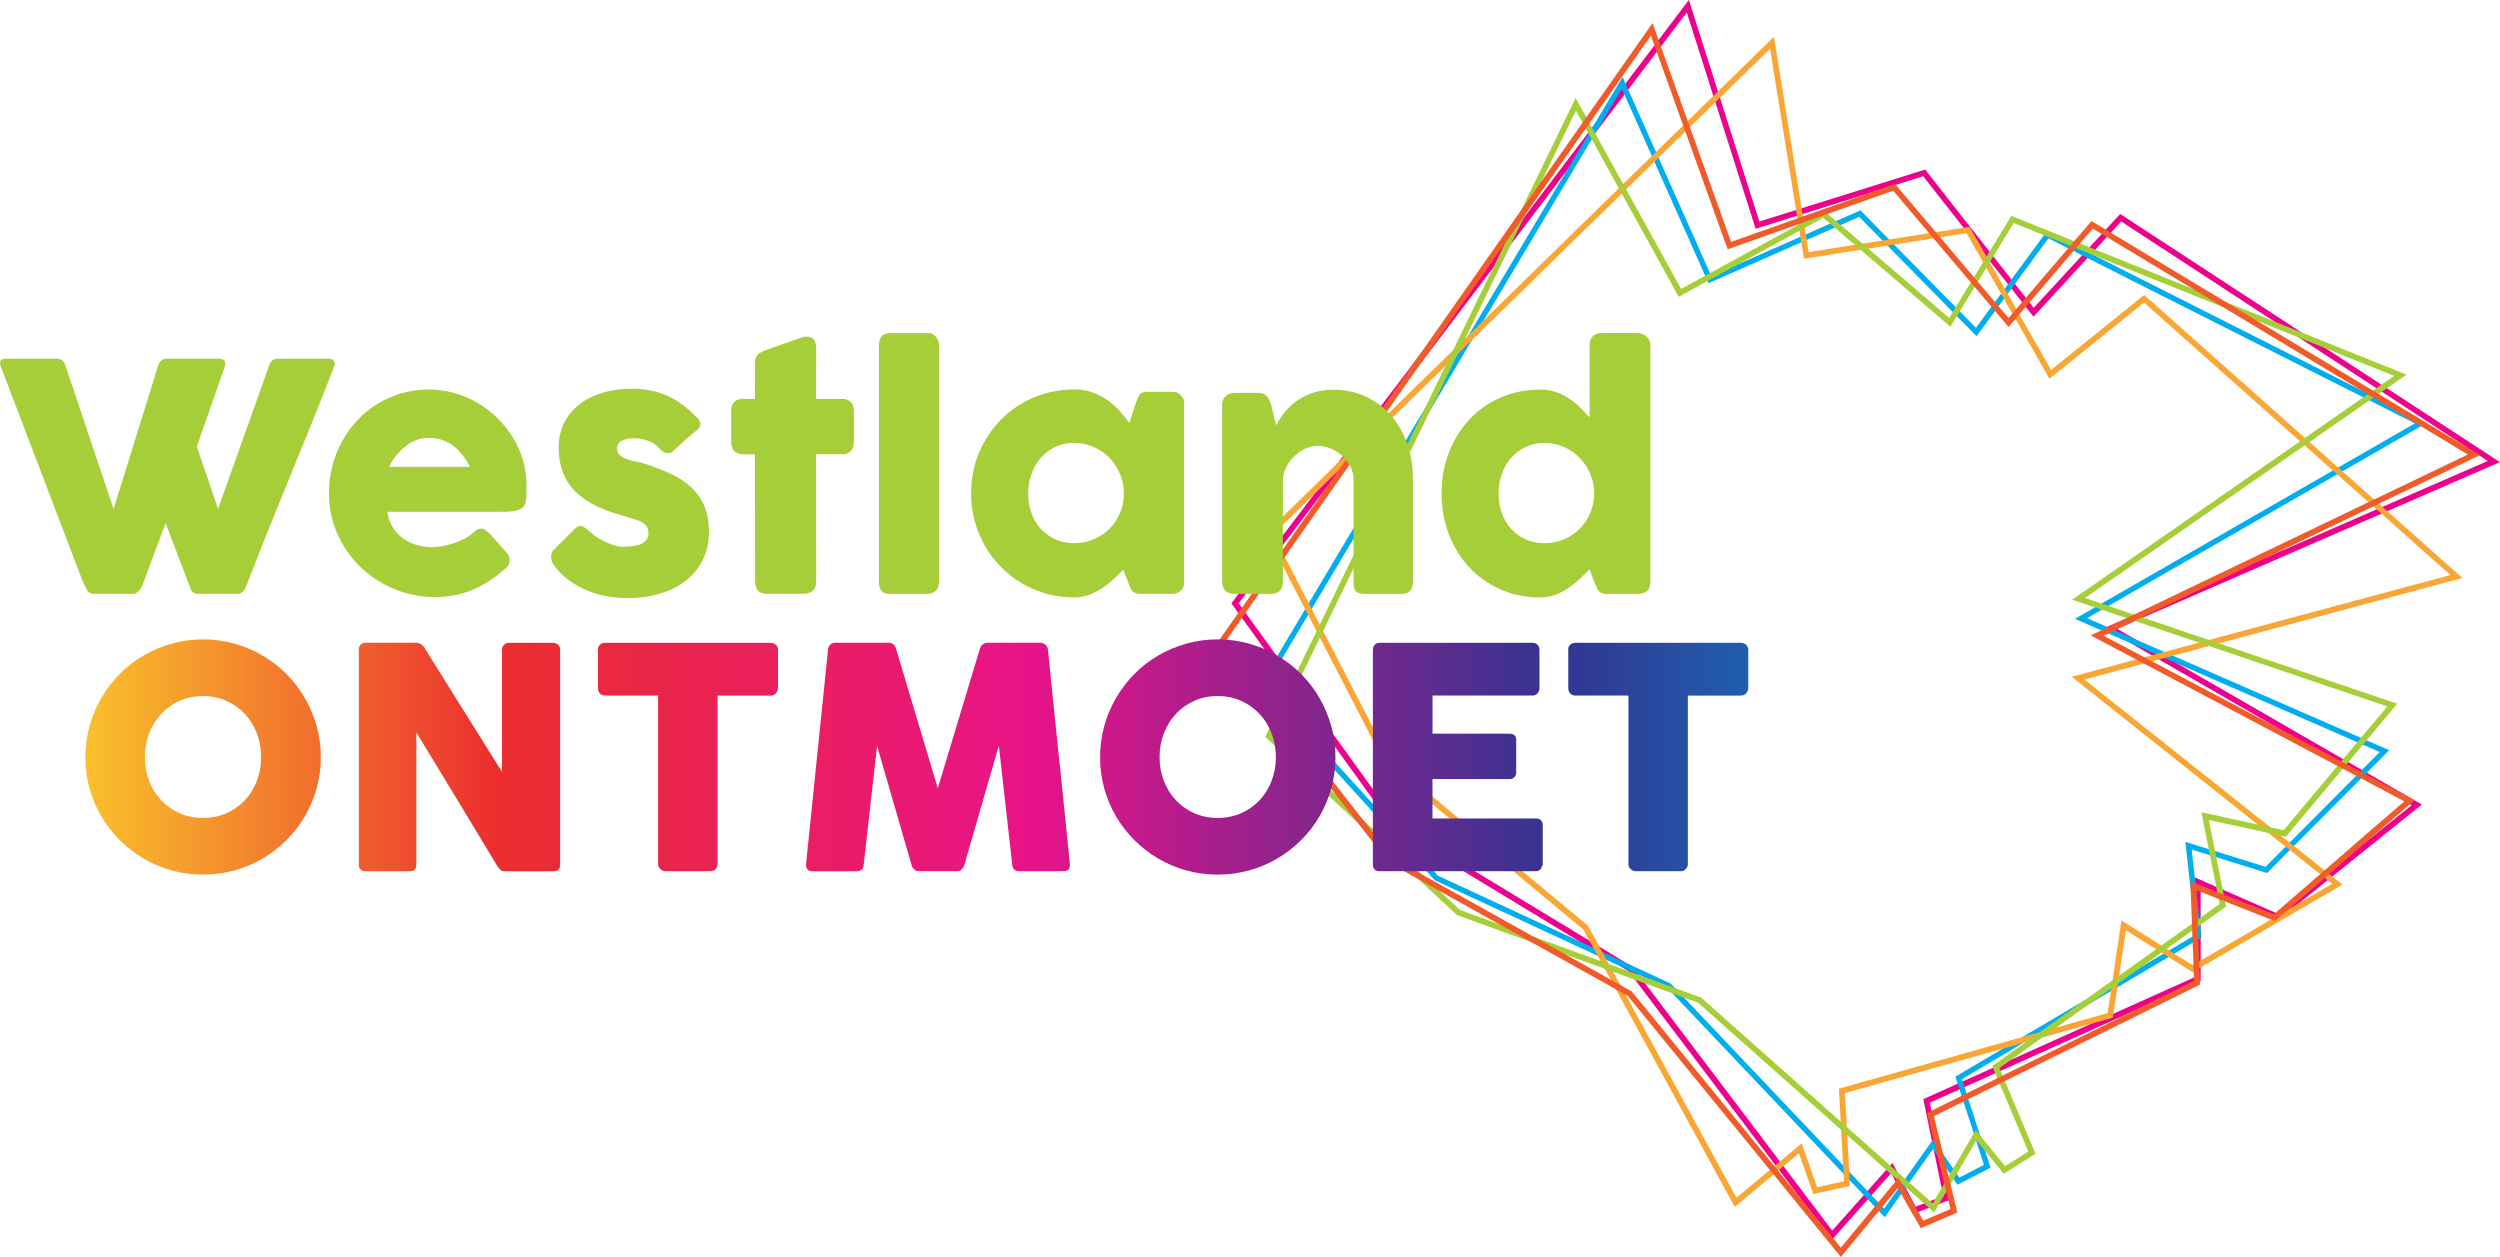
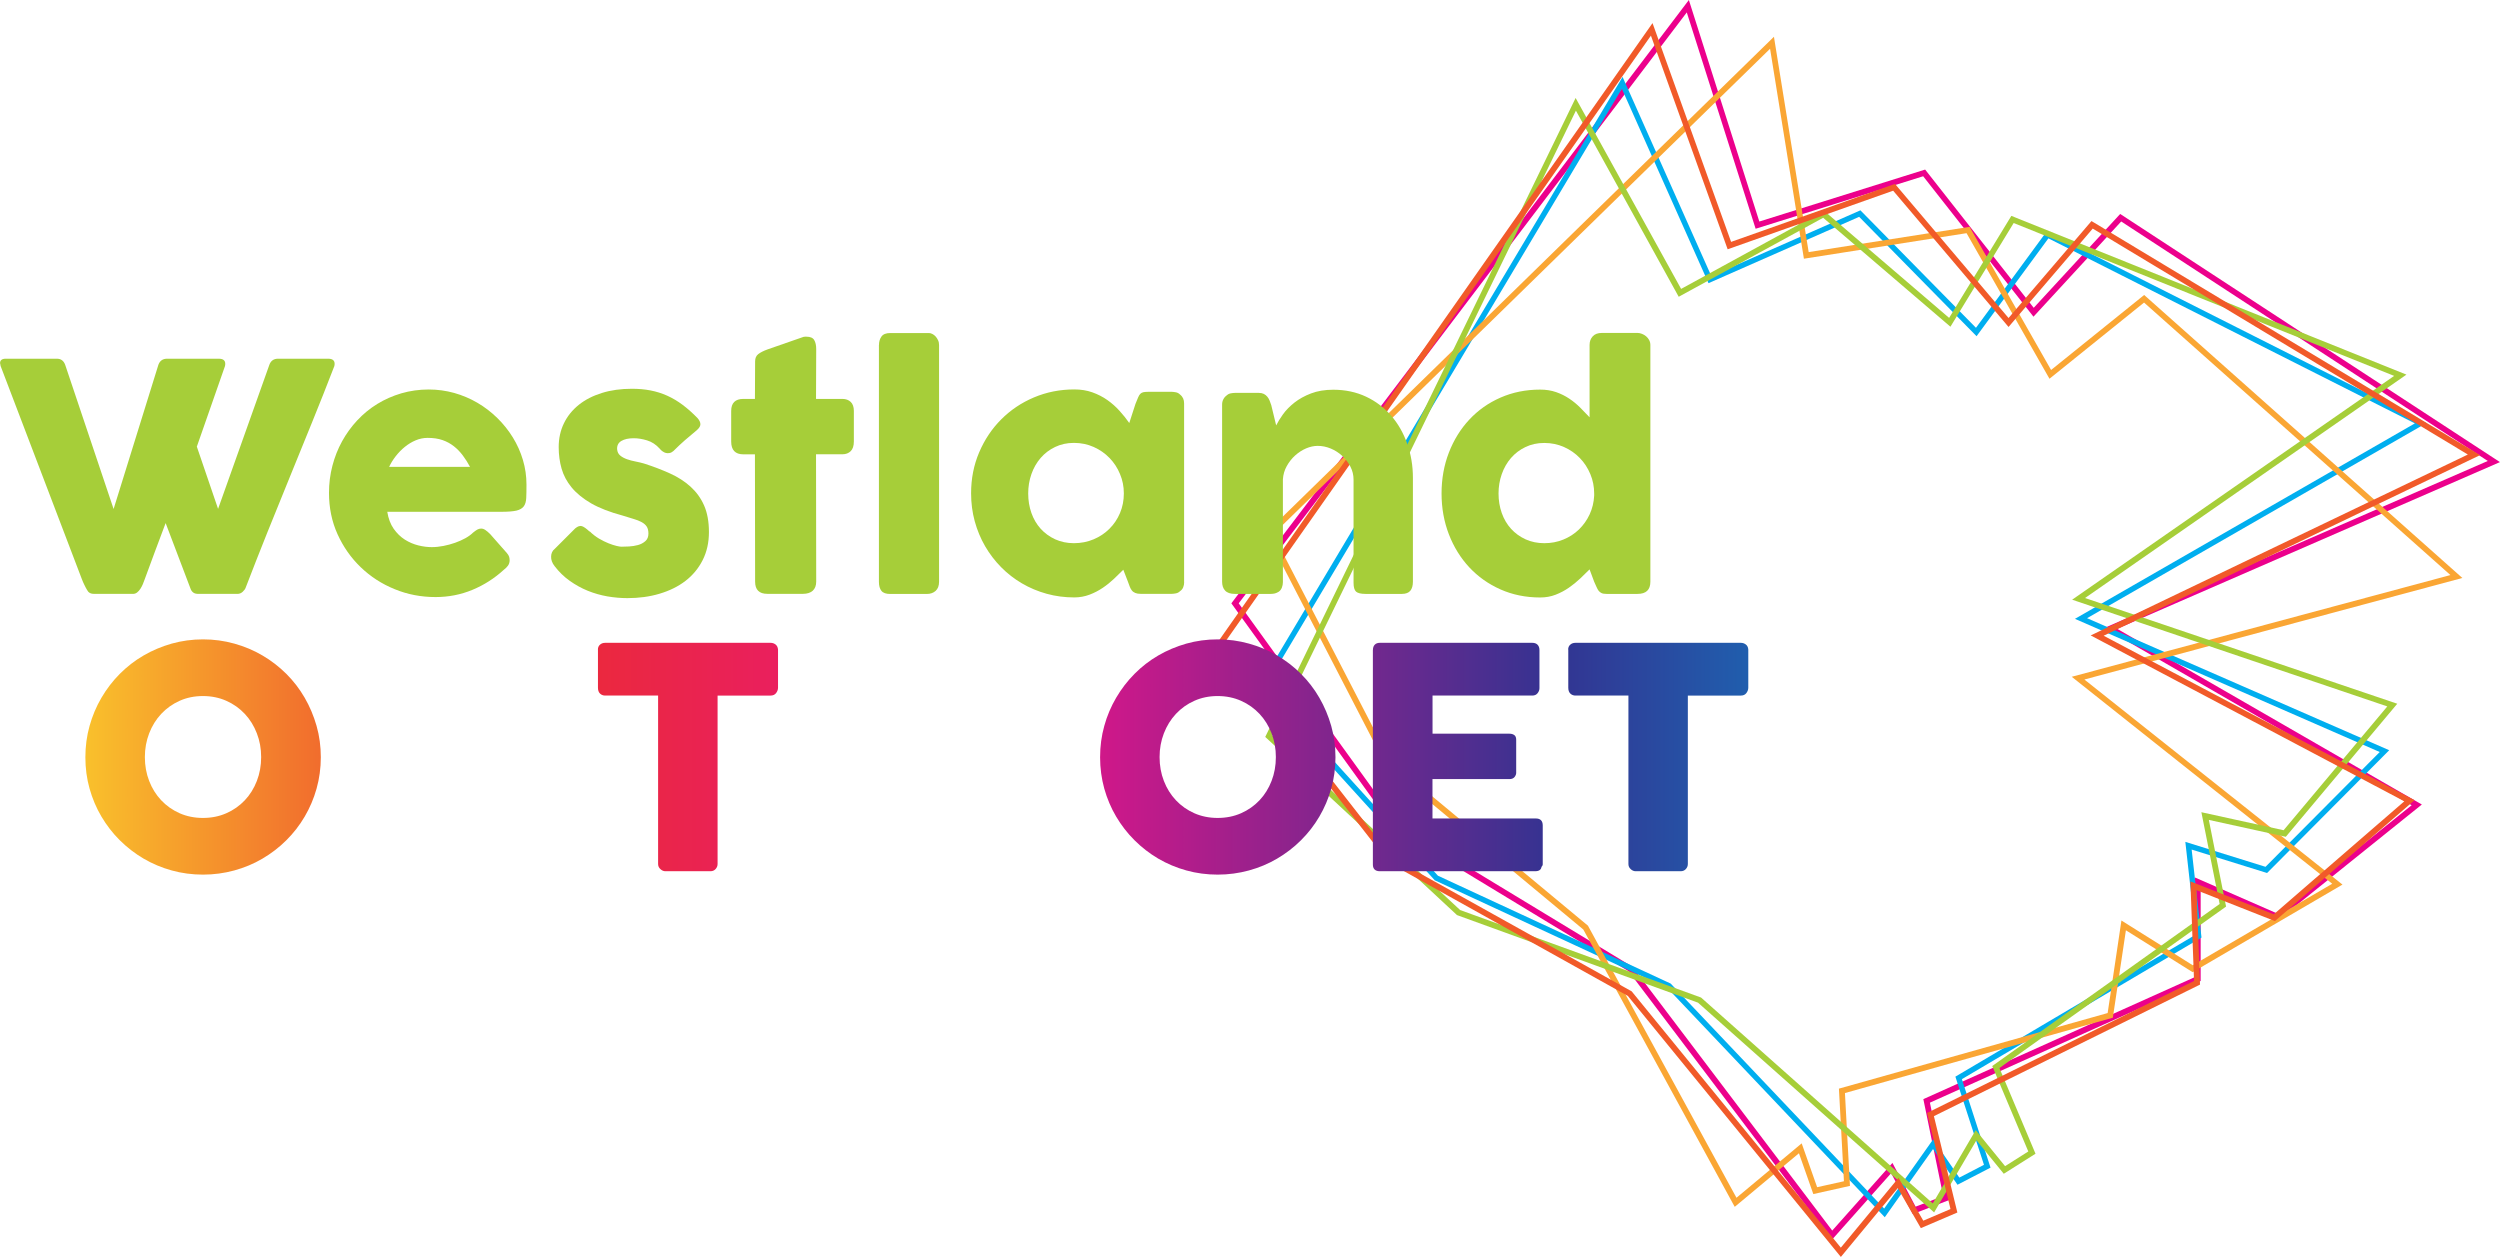
<svg xmlns="http://www.w3.org/2000/svg" xmlns:xlink="http://www.w3.org/1999/xlink" id="Layer_1" version="1.1" viewBox="0 0 419.01 210.66">
  <defs>
    <style>
      .st0 {
        fill: url(#Spectrum_4);
      }

      .st1 {
        fill: url(#Spectrum_);
      }

      .st2 {
        fill: #faa634;
      }

      .st3 {
        fill: #ec008c;
      }

      .st4 {
        fill: url(#Spectrum_1);
      }

      .st5 {
        fill: url(#Spectrum_5);
      }

      .st6 {
        fill: #f15a29;
      }

      .st7 {
        fill: url(#Spectrum_3);
      }

      .st8 {
        fill: url(#Spectrum_6);
      }

      .st9 {
        fill: url(#Spectrum_2);
      }

      .st10 {
        fill: #00aeef;
      }

      .st11 {
        fill: #a6ce39;
      }
    </style>
    <linearGradient id="Spectrum_" data-name="Spectrum " x1="348.94" y1="126.88" x2="-93.15" y2="126.88" gradientUnits="userSpaceOnUse">
      <stop offset="0" stop-color="#00a8de" />
      <stop offset=".2" stop-color="#333391" />
      <stop offset=".4" stop-color="#e91388" />
      <stop offset=".6" stop-color="#eb2d2e" />
      <stop offset=".8" stop-color="#fde92b" />
      <stop offset="1" stop-color="#009e54" />
    </linearGradient>
    <linearGradient id="Spectrum_1" data-name="Spectrum " x1="348.94" y1="126.88" x2="-93.15" y2="126.88" xlink:href="#Spectrum_" />
    <linearGradient id="Spectrum_2" data-name="Spectrum " x1="348.94" y1="126.88" x2="-93.15" y2="126.88" xlink:href="#Spectrum_" />
    <linearGradient id="Spectrum_3" data-name="Spectrum " x1="348.94" y1="126.88" x2="-93.15" y2="126.88" xlink:href="#Spectrum_" />
    <linearGradient id="Spectrum_4" data-name="Spectrum " x1="348.94" y1="126.88" x2="-93.15" y2="126.88" xlink:href="#Spectrum_" />
    <linearGradient id="Spectrum_5" data-name="Spectrum " x1="348.94" y1="126.88" x2="-93.15" y2="126.88" xlink:href="#Spectrum_" />
    <linearGradient id="Spectrum_6" data-name="Spectrum " x1="348.94" y1="126.88" x2="-93.15" y2="126.88" xlink:href="#Spectrum_" />
  </defs>
  <path class="st3" d="M307.03,207.81l-34.07-45.02-39.2-23.77-.06-.08-27.32-37.82.22-.29L283.06,0l11.81,37.13,27.79-8.71,18.2,23.17,14.49-15.73,63.65,41.59-64.16,27.94,51.07,29.45-24.14,19.4-12.93-5.66v15.83l-45.38,20.4,3.34,16.28-6.21,2.39-3.63-6.85-9.94,11.18ZM234.43,138.28l39.19,23.76.06.07,33.41,44.14,10.09-11.34,3.88,7.33,4.63-1.78-3.33-16.24,45.52-20.46v-16.69l13.76,6.02,22.56-18.13-51.51-29.71,64.27-27.99-61.44-40.14-14.7,15.96-18.49-23.54-28.08,8.8-11.54-36.26-75.1,99.04,26.83,37.15Z" />
  <path class="st10" d="M315.89,204.01l-36.42-38.4-39-18.07-29.45-32.47,60.93-102.18,14.87,33.37,24.99-11.01,19.37,19.69,11.86-16.16,63.63,32.13-56.87,32.7,50.64,22.13-20.47,20.58-12.64-3.93,1.65,14.75-40.16,23.73,4.8,14.83-5.54,2.87-4.09-6-8.1,11.45ZM241.02,146.78l38.99,18.07.06.06,35.72,37.65,8.22-11.61,4.38,6.42,4.13-2.14-4.79-14.78,40.28-23.8-1.74-15.55,13.44,4.18,19.14-19.24-51.08-22.32,56.97-32.76-61.42-31.01-12.04,16.4-19.68-20.01-25.25,11.12-14.52-32.58-59.68,100.08,28.87,31.83Z" />
  <path class="st2" d="M290.75,202.27l-.29-.52-25.09-45.96-33.06-27.47-.05-.09-20.1-38.87L297.32,6.16l5.82,36.09,26.97-4.23,13.66,23.99,15.6-12.57,53.33,47.43-63.35,17.02,43.26,34.37-25.12,14.68-11.18-7.02-2.19,14.65-44.9,12.63.84,15.56-6.14,1.37-2.41-6.84-10.76,8.98ZM233.1,127.69l33.05,27.46.04.08,24.85,45.52,10.93-9.12,2.59,7.35,4.49-1-.84-15.52,45.04-12.67,2.31-15.51,11.95,7.5,23.38-13.66-43.66-34.69,63.47-17.05-51.35-45.67-15.85,12.77-13.9-24.4-27.26,4.28-5.67-35.19-83.29,81.38,19.72,38.14Z" />
  <path class="st11" d="M324.18,203.22l-39.59-35.17-40.4-14.68-.07-.07-32.06-29.79,52.02-107.09,17.68,32,23.95-13.1,20.97,17.96,10.43-17.1,66.22,26.61-53.87,37.44,52.33,17.72-18.68,22.3-12.9-2.83,2.89,14.53-.26.18-37.73,26.88,6.05,14.36-5.32,3.36-4.58-5.62-7.09,12.09ZM244.71,152.52l40.39,14.67.07.06,38.77,34.44,7.2-12.28,4.92,6.04,3.89-2.46-6.04-14.32.32-.23,37.79-26.93-3.06-15.38,13.78,3.02,17.38-20.75-52.82-17.89,53.97-37.51-63.77-25.62-10.6,17.38-21.33-18.26-24.21,13.24-17.23-31.2-50.88,104.74,31.46,29.23Z" />
  <path class="st6" d="M308.53,210.66l-.38-.46-35.32-43.28-40.05-22.32-.06-.08-28.68-36.8L276.97,3.87l13.17,36.67,27.46-9.72,19.04,22.48,13.9-16.25.35.21,64.78,39.02-63.09,30.27,52.11,27.56-23.41,20.27-13.13-5.18.58,15.82-44.6,22.05,3.93,16.15-6.12,2.62-3.87-6.71-9.53,11.53ZM233.44,143.84l40.03,22.31.06.07,35,42.89,9.67-11.7,4.15,7.18,4.56-1.95-3.92-16.11,44.74-22.12-.61-16.68,13.97,5.51,21.88-18.94-52.56-27.8,63.21-30.32-62.87-37.87-14.11,16.49-19.34-22.84-27.74,9.82-12.86-35.81-71.43,101.72,28.18,36.15Z" />
  <g>
    <path class="st1" d="M14.31,126.92c0-1.82.23-3.57.7-5.25s1.13-3.25,1.99-4.72c.86-1.47,1.89-2.81,3.08-4.01,1.2-1.2,2.52-2.23,3.99-3.08,1.46-.85,3.03-1.51,4.71-1.99,1.68-.47,3.43-.71,5.25-.71s3.55.24,5.24.71c1.69.47,3.26,1.13,4.72,1.99,1.46.85,2.79,1.88,4,3.08,1.2,1.2,2.23,2.54,3.08,4.01.85,1.47,1.51,3.04,1.99,4.72s.71,3.43.71,5.25-.24,3.57-.71,5.25-1.14,3.24-1.99,4.69c-.85,1.45-1.88,2.78-3.08,3.97-1.2,1.2-2.54,2.22-4,3.08-1.46.86-3.04,1.52-4.72,1.98-1.69.46-3.43.7-5.24.7s-3.57-.23-5.25-.7c-1.68-.46-3.25-1.13-4.71-1.98-1.46-.86-2.79-1.89-3.99-3.08-1.2-1.19-2.22-2.52-3.08-3.97-.86-1.45-1.52-3.02-1.99-4.69s-.7-3.42-.7-5.25ZM24.28,126.89c0,1.43.24,2.76.72,4,.48,1.24,1.15,2.32,2.02,3.24s1.89,1.64,3.08,2.17c1.18.52,2.49.79,3.91.79s2.73-.26,3.93-.79c1.19-.52,2.22-1.25,3.09-2.17s1.54-2,2.02-3.24c.48-1.24.72-2.57.72-4s-.24-2.74-.72-3.98c-.48-1.25-1.15-2.33-2.02-3.26-.87-.93-1.9-1.66-3.09-2.19-1.19-.53-2.5-.8-3.93-.8s-2.73.27-3.91.8c-1.18.53-2.21,1.26-3.08,2.19-.87.93-1.54,2.02-2.02,3.26-.48,1.25-.72,2.57-.72,3.98Z" />
-     <path class="st4" d="M60.14,108.87c0-.31.09-.58.28-.8.19-.22.47-.34.85-.34h8.43c.24,0,.49.06.75.18.26.12.48.33.67.62,2.18,3.52,4.35,7,6.5,10.42,2.15,3.42,4.32,6.89,6.52,10.42v-20.65c.07-.31.21-.55.41-.72.21-.17.45-.26.72-.26h7.35c.36,0,.66.1.9.3.24.2.36.48.36.84v36.14c0,.34-.1.6-.31.76-.21.16-.49.25-.85.25h-8.22c-.22,0-.42-.08-.59-.23-.17-.16-.35-.36-.54-.62-2.29-3.78-4.55-7.52-6.78-11.22-2.23-3.69-4.5-7.43-6.81-11.21v22.15c0,.38-.09.66-.26.85-.17.19-.48.28-.93.28h-7.32c-.4,0-.68-.11-.86-.32-.18-.21-.27-.48-.27-.79v-36.04Z" />
    <path class="st9" d="M100.21,108.87c0-.34.12-.62.35-.82.23-.21.52-.31.86-.31h27.74c.31,0,.58.09.83.28.24.19.38.47.41.85v6.4c0,.31-.11.6-.32.89-.22.28-.52.42-.92.42h-8.89v28.23c0,.31-.11.59-.33.84-.22.25-.51.37-.87.37h-7.56c-.29,0-.57-.12-.82-.35-.26-.23-.39-.52-.39-.86v-28.23h-8.87c-.34,0-.63-.11-.86-.33-.23-.22-.35-.55-.35-.98v-6.4Z" />
-     <path class="st7" d="M138.77,108.87c.03-.31.15-.58.36-.8.21-.22.5-.34.88-.34h8.92c.64,0,1.05.33,1.24.98l7.01,23.41,7.06-23.41c.24-.65.68-.98,1.31-.98h8.82c.31,0,.59.11.84.32.25.22.39.49.43.81.6,6.05,1.22,12.05,1.84,18.01.63,5.96,1.24,11.96,1.84,18.01v.13c0,.67-.38,1.01-1.13,1.01h-7.3c-.79,0-1.2-.38-1.24-1.13l-2.24-19.93-5.8,20.06c-.03.17-.16.38-.37.62-.21.24-.43.36-.63.36h-6.78c-.21,0-.43-.12-.66-.35-.23-.23-.36-.44-.37-.63l-5.8-20-2.24,19.88c-.03.76-.46,1.13-1.26,1.13h-7.3c-.74,0-1.11-.38-1.11-1.13l3.69-36.02Z" />
    <path class="st0" d="M184.38,126.92c0-1.82.23-3.57.7-5.25.46-1.68,1.13-3.25,1.99-4.72.86-1.47,1.89-2.81,3.08-4.01,1.19-1.2,2.52-2.23,3.98-3.08,1.46-.85,3.03-1.51,4.71-1.99,1.68-.47,3.43-.71,5.25-.71s3.55.24,5.24.71c1.69.47,3.26,1.13,4.72,1.99,1.46.85,2.8,1.88,4,3.08,1.2,1.2,2.23,2.54,3.08,4.01.85,1.47,1.51,3.04,1.99,4.72.47,1.68.71,3.43.71,5.25s-.24,3.57-.71,5.25c-.47,1.68-1.14,3.24-1.99,4.69-.85,1.45-1.88,2.78-3.08,3.97-1.2,1.2-2.54,2.22-4,3.08-1.46.86-3.04,1.52-4.72,1.98-1.68.46-3.43.7-5.24.7s-3.57-.23-5.25-.7c-1.68-.46-3.25-1.13-4.71-1.98-1.46-.86-2.79-1.89-3.98-3.08-1.2-1.19-2.22-2.52-3.08-3.97-.86-1.45-1.52-3.02-1.99-4.69-.46-1.68-.7-3.42-.7-5.25ZM194.35,126.89c0,1.43.24,2.76.72,4s1.15,2.32,2.02,3.24c.87.92,1.89,1.64,3.08,2.17,1.18.52,2.49.79,3.91.79s2.73-.26,3.93-.79,2.22-1.25,3.09-2.17c.87-.92,1.54-2,2.02-3.24.48-1.24.72-2.57.72-4s-.24-2.74-.72-3.98c-.48-1.25-1.15-2.33-2.02-3.26-.87-.93-1.9-1.66-3.09-2.19-1.19-.53-2.5-.8-3.93-.8s-2.73.27-3.91.8c-1.19.53-2.21,1.26-3.08,2.19-.87.93-1.54,2.02-2.02,3.26-.48,1.25-.72,2.57-.72,3.98Z" />
    <path class="st5" d="M230.11,108.92c0-.36.1-.65.3-.86.2-.21.48-.32.84-.32h25.58c.38,0,.67.11.88.33.21.22.31.52.31.9v6.37c0,.29-.1.57-.31.84s-.51.4-.9.4h-16.71v6.39h12.89c.33,0,.6.08.81.23.21.15.32.41.32.77v5.57c0,.24-.1.47-.28.7-.19.22-.46.34-.83.34h-12.92v6.6h17.32c.77,0,1.16.39,1.16,1.18v6.48c0,.17-.07.32-.21.46-.07.48-.42.72-1.06.72h-26.07c-.34,0-.62-.09-.82-.27s-.31-.46-.31-.84v-35.99Z" />
    <path class="st8" d="M262.83,108.87c0-.34.12-.62.35-.82.23-.21.52-.31.86-.31h27.74c.31,0,.58.09.83.28s.38.47.41.85v6.4c0,.31-.11.6-.32.89-.21.28-.52.42-.92.42h-8.89v28.23c0,.31-.11.59-.33.84-.22.25-.51.37-.87.37h-7.56c-.29,0-.57-.12-.82-.35-.26-.23-.38-.52-.38-.86v-28.23h-8.87c-.34,0-.63-.11-.86-.33-.23-.22-.35-.55-.35-.98v-6.4Z" />
  </g>
  <g>
    <path class="st11" d="M14.65,98.98c-.18-.3-.35-.61-.5-.93-.16-.32-.3-.64-.42-.96-2.28-6.02-4.56-11.98-6.82-17.89-2.27-5.91-4.54-11.87-6.82-17.89,0-.09-.01-.17-.04-.24-.03-.07-.04-.14-.04-.21,0-.5.33-.74.98-.74h8.55c.67,0,1.13.34,1.38,1.01l8.12,24.18,7.51-24.18c.25-.67.73-1.01,1.46-1.01h8.63c.41,0,.69.08.86.23.17.15.25.35.25.6,0,.14,0,.24-.03.29v.08l-4.73,13.54,3.56,10.43,8.6-24.16c.25-.67.73-1.01,1.46-1.01h8.36c.41,0,.69.08.86.23.17.15.25.35.25.6,0,.14,0,.24-.03.29v.08c-1.2,3.12-2.43,6.22-3.69,9.32-1.26,3.1-2.52,6.19-3.78,9.29-1.27,3.1-2.52,6.2-3.77,9.3-1.25,3.11-2.46,6.21-3.65,9.3-.07.2-.23.41-.48.65-.25.24-.55.36-.9.36h-6.5c-.39,0-.69-.07-.89-.23-.2-.15-.35-.35-.44-.6l-4.19-11.04c-.6,1.61-1.19,3.19-1.78,4.74-.58,1.55-1.17,3.13-1.75,4.74-.09.25-.19.51-.3.78-.12.27-.25.53-.41.77-.16.24-.34.44-.54.6-.2.16-.44.24-.7.24h-6.5c-.57,0-.94-.19-1.11-.56Z" />
    <path class="st11" d="M84.44,95.5c-1.56,1.43-3.31,2.55-5.26,3.36-1.95.81-4.01,1.21-6.18,1.21-2.42,0-4.72-.44-6.87-1.33-2.16-.88-4.05-2.11-5.68-3.68-1.63-1.57-2.92-3.41-3.88-5.53-.96-2.12-1.43-4.43-1.43-6.93,0-1.56.19-3.07.57-4.53.38-1.46.92-2.83,1.62-4.1.7-1.27,1.55-2.45,2.55-3.52,1-1.07,2.12-1.99,3.36-2.75,1.24-.76,2.58-1.35,4.03-1.78,1.45-.42,2.98-.64,4.59-.64,1.47,0,2.89.2,4.27.58,1.38.39,2.68.94,3.89,1.65,1.21.71,2.32,1.56,3.33,2.55,1.01.99,1.88,2.08,2.6,3.25.73,1.18,1.29,2.43,1.69,3.77.4,1.34.6,2.71.6,4.13,0,.92-.01,1.67-.04,2.26-.03.58-.16,1.05-.41,1.39-.25.34-.66.58-1.23.72-.58.13-1.42.2-2.54.2h-19.11c.18,1.13.54,2.08,1.07,2.84.54.76,1.16,1.37,1.87,1.82.71.45,1.46.77,2.26.97.8.2,1.55.29,2.26.29.64,0,1.29-.07,1.96-.2s1.32-.31,1.95-.53c.63-.22,1.2-.48,1.73-.77.52-.29.94-.6,1.26-.92.28-.23.53-.4.73-.52.2-.11.42-.17.65-.17s.46.08.7.24c.24.16.51.39.81.69l2.81,3.19c.19.23.32.44.37.62s.08.38.08.57c0,.35-.1.66-.29.92-.19.26-.42.48-.69.68ZM71.67,73.39c-.69,0-1.36.14-2,.41-.65.27-1.25.64-1.82,1.1-.57.46-1.07.98-1.53,1.57-.45.58-.82,1.18-1.1,1.78h13.56c-.37-.69-.77-1.33-1.21-1.91-.43-.58-.93-1.1-1.49-1.54-.56-.44-1.19-.79-1.91-1.04-.72-.25-1.55-.37-2.51-.37Z" />
    <path class="st11" d="M98.83,89.05c.48.48,1,.88,1.55,1.21.56.33,1.09.59,1.61.8.51.2.96.35,1.35.44.39.09.65.13.8.13.34,0,.77-.01,1.29-.04.52-.03,1.02-.11,1.5-.24.48-.13.89-.35,1.23-.65.35-.3.52-.73.52-1.27,0-.5-.1-.89-.29-1.18-.19-.29-.48-.54-.85-.74s-.83-.39-1.37-.54c-.54-.16-1.15-.35-1.82-.56-2.12-.57-3.88-1.25-5.26-2.04-1.38-.8-2.47-1.69-3.28-2.67-.81-.98-1.37-2.04-1.69-3.17-.32-1.13-.48-2.33-.48-3.58,0-1.47.29-2.8.88-4.01.58-1.2,1.42-2.23,2.49-3.09s2.37-1.52,3.88-1.99c1.5-.47,3.18-.7,5.02-.7,1.11,0,2.16.09,3.13.28.97.19,1.9.48,2.79.88.88.4,1.75.91,2.59,1.54.84.63,1.68,1.38,2.51,2.24.3.35.46.69.46,1,0,.31-.19.64-.6,1-.69.57-1.35,1.12-1.98,1.67-.63.55-1.28,1.16-1.95,1.83-.21.18-.42.29-.64.33-.21.04-.42.04-.61-.01-.2-.05-.38-.14-.56-.27-.18-.12-.34-.27-.48-.45-.62-.69-1.33-1.15-2.12-1.39s-1.54-.36-2.23-.36c-.87,0-1.56.15-2.07.45-.51.3-.75.76-.72,1.38.04.46.21.82.52,1.07.31.26.69.46,1.14.62.45.16.93.29,1.43.38.5.1.97.21,1.39.33,1.59.51,3.05,1.07,4.38,1.67,1.33.6,2.48,1.34,3.45,2.22.97.88,1.73,1.92,2.27,3.15s.81,2.71.81,4.46-.35,3.32-1.05,4.7c-.7,1.38-1.66,2.54-2.88,3.48-1.22.94-2.67,1.65-4.34,2.15-1.67.5-3.47.74-5.4.74-1.1,0-2.21-.1-3.34-.29-1.13-.2-2.23-.51-3.29-.94-1.06-.43-2.07-.99-3.03-1.67-.96-.68-1.81-1.51-2.55-2.48-.2-.25-.34-.51-.44-.78s-.14-.54-.13-.81c0-.27.06-.51.16-.73s.25-.41.46-.57l3.42-3.42c.42-.35.8-.48,1.13-.37.33.11.75.41,1.26.9Z" />
    <path class="st11" d="M126.56,60.57c0-.55.18-.96.54-1.23s.88-.54,1.55-.78l6.03-2.1c.09-.02.17-.03.25-.03h.23c.65,0,1.09.19,1.31.57.22.38.33.88.33,1.5l-.03,8.36h4.43c.57,0,1.03.17,1.38.5s.53.84.53,1.51v5.12c0,.74-.18,1.29-.53,1.63-.35.34-.81.52-1.38.52h-4.43l.03,21.34c0,.67-.2,1.18-.58,1.53-.39.34-.93.52-1.62.52h-6c-1.36,0-2.04-.68-2.04-2.04l-.03-21.34h-1.94c-1.36,0-2.04-.72-2.04-2.15v-5.12c0-1.34.68-2.02,2.04-2.02h1.94l.03-6.29Z" />
    <path class="st11" d="M147.32,57.83c0-.57.14-1.04.42-1.43.28-.39.77-.58,1.46-.58h6.5c.18,0,.36.05.56.15s.38.23.54.41.31.39.42.64c.12.25.17.52.17.82v39.66c0,.67-.19,1.18-.57,1.53-.38.34-.87.52-1.47.52h-6.16c-.69,0-1.18-.17-1.46-.52-.28-.35-.42-.85-.42-1.53v-39.66Z" />
    <path class="st11" d="M198.47,97.57c0,.3-.05.59-.16.86-.11.27-.28.49-.53.65-.2.2-.43.32-.69.37s-.5.08-.69.08h-5.23c-.37,0-.67-.05-.9-.15-.23-.1-.42-.23-.56-.41-.14-.18-.26-.39-.36-.65-.1-.26-.2-.54-.31-.84l-.77-1.99c-.48.48-1,.99-1.57,1.53-.57.54-1.19,1.04-1.87,1.5-.68.46-1.42.85-2.22,1.15s-1.65.46-2.55.46c-1.61,0-3.15-.2-4.63-.61-1.48-.41-2.86-.99-4.14-1.74-1.28-.75-2.45-1.65-3.49-2.71-1.04-1.05-1.94-2.23-2.69-3.52-.75-1.29-1.33-2.69-1.74-4.18-.41-1.5-.61-3.06-.61-4.69,0-2.46.45-4.75,1.35-6.86.9-2.11,2.13-3.96,3.69-5.52,1.56-1.57,3.39-2.8,5.49-3.69,2.11-.89,4.36-1.34,6.77-1.34,1.1,0,2.11.16,3.03.49.92.33,1.76.76,2.51,1.29.75.53,1.43,1.13,2.04,1.81.61.67,1.15,1.35,1.63,2.04l1.04-3.21c.18-.44.32-.8.44-1.07.11-.27.24-.48.37-.61s.3-.22.49-.27c.19-.04.47-.07.82-.07h3.96c.19,0,.42.03.69.08s.5.18.69.37c.25.2.42.42.53.66.11.25.16.53.16.85v29.92ZM172.33,82.7c0,1.17.18,2.26.54,3.28.36,1.02.88,1.9,1.55,2.64.67.74,1.48,1.33,2.43,1.77.95.43,2,.65,3.15.65s2.29-.22,3.3-.65c1.02-.43,1.9-1.02,2.65-1.77.75-.74,1.34-1.62,1.77-2.64s.64-2.11.64-3.28-.21-2.21-.64-3.24c-.42-1.03-1.01-1.93-1.77-2.71-.75-.78-1.64-1.39-2.65-1.84-1.02-.45-2.12-.68-3.3-.68s-2.2.23-3.15.68c-.95.45-1.76,1.07-2.43,1.84-.67.78-1.19,1.68-1.55,2.71-.36,1.03-.54,2.11-.54,3.24Z" />
    <path class="st11" d="M205.53,66.3c.23-.19.47-.32.73-.37s.5-.08.73-.08h4.01c.32,0,.59.06.82.17.23.12.42.27.58.46s.29.41.39.66c.1.25.19.5.28.77l.82,3.39c.27-.55.65-1.17,1.15-1.87.5-.7,1.15-1.35,1.92-1.96.78-.61,1.7-1.12,2.77-1.53,1.07-.41,2.31-.62,3.73-.62,2.02,0,3.85.39,5.49,1.16,1.65.78,3.05,1.84,4.21,3.18,1.16,1.34,2.06,2.91,2.69,4.7.64,1.79.96,3.71.96,5.74v17.39c0,.67-.15,1.18-.44,1.53-.29.34-.76.52-1.39.52h-6.13c-.76,0-1.28-.13-1.57-.38-.28-.26-.42-.76-.42-1.5v-17.28c0-.76-.17-1.48-.52-2.16-.35-.68-.8-1.28-1.37-1.81-.57-.52-1.21-.93-1.92-1.23-.72-.3-1.45-.45-2.19-.45-.64,0-1.29.14-1.95.42-.66.28-1.27.68-1.83,1.18s-1.03,1.1-1.41,1.78c-.38.68-.6,1.42-.65,2.22v17.25c0,.3-.06.6-.17.9-.12.3-.29.53-.52.69-.23.14-.45.24-.65.29s-.44.08-.7.08h-6c-.76,0-1.31-.19-1.65-.56-.34-.37-.5-.87-.5-1.49v-29.68c0-.34.07-.64.23-.93.15-.28.36-.5.62-.66l-.16.08Z" />
    <path class="st11" d="M266.43,95.42c-.48.48-1,.99-1.58,1.54-.58.55-1.21,1.06-1.9,1.54-.69.48-1.43.87-2.23,1.18-.8.31-1.65.46-2.58.46-2.41,0-4.62-.45-6.65-1.35-2.03-.9-3.77-2.14-5.23-3.7-1.46-1.57-2.6-3.41-3.42-5.53s-1.23-4.41-1.23-6.85.41-4.75,1.23-6.86c.82-2.11,1.96-3.96,3.42-5.52,1.46-1.57,3.2-2.8,5.23-3.69,2.03-.89,4.24-1.34,6.65-1.34.97,0,1.86.14,2.67.42.81.28,1.54.65,2.2,1.09s1.27.94,1.83,1.5,1.08,1.1,1.58,1.63v-12.13c0-.57.17-1.04.52-1.43.35-.39.86-.58,1.55-.58h5.97c.23,0,.47.05.73.15.26.1.49.23.7.41.21.18.39.39.52.64.13.25.2.52.2.82v39.68c0,1.36-.72,2.04-2.15,2.04h-5.2c-.35,0-.63-.04-.82-.13-.19-.09-.36-.22-.49-.38-.13-.17-.25-.38-.36-.64-.11-.26-.24-.55-.4-.89l-.77-2.07ZM251.16,82.7c0,1.17.18,2.26.54,3.28.36,1.02.88,1.9,1.55,2.64.67.74,1.48,1.33,2.43,1.77.95.43,2,.65,3.15.65s2.2-.2,3.2-.61c1-.41,1.87-.97,2.61-1.69.74-.72,1.34-1.56,1.79-2.53s.7-2.02.76-3.13v-.37c0-1.13-.21-2.21-.64-3.24-.43-1.03-1.01-1.93-1.77-2.71-.75-.78-1.64-1.39-2.65-1.84-1.02-.45-2.12-.68-3.3-.68s-2.2.23-3.15.68c-.95.45-1.76,1.07-2.43,1.84-.67.78-1.19,1.68-1.55,2.71-.36,1.03-.54,2.11-.54,3.24Z" />
  </g>
</svg>